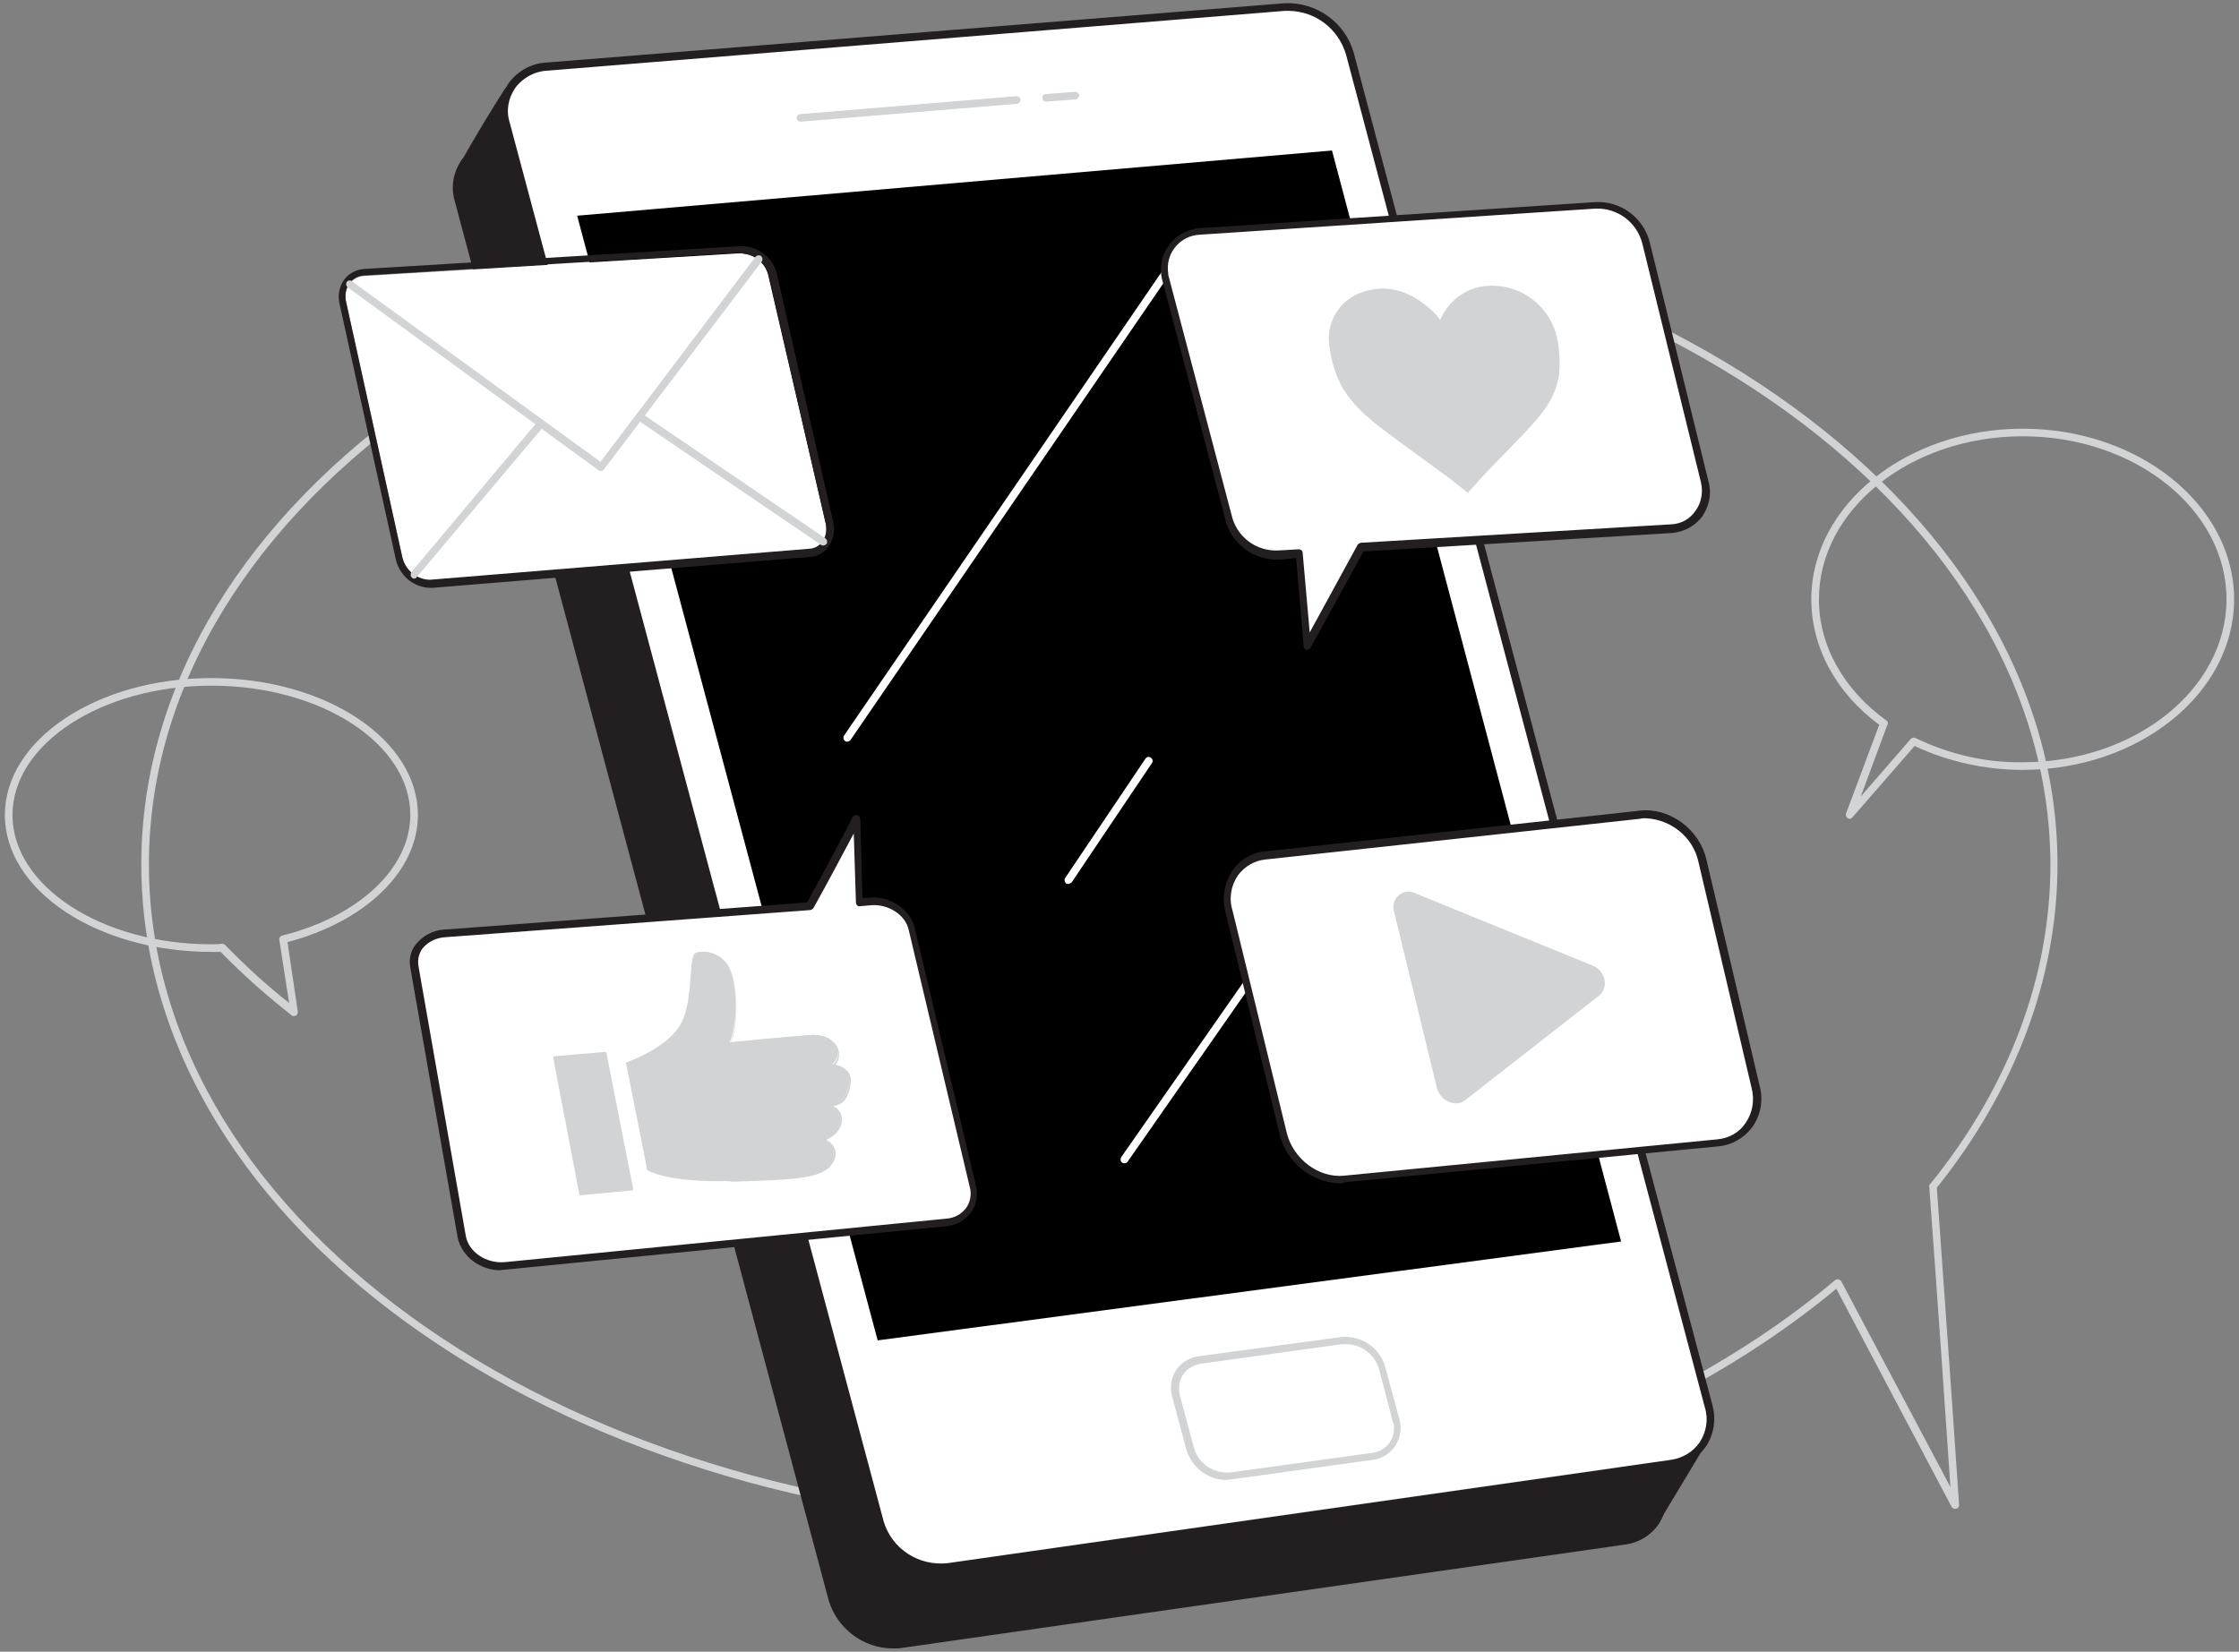
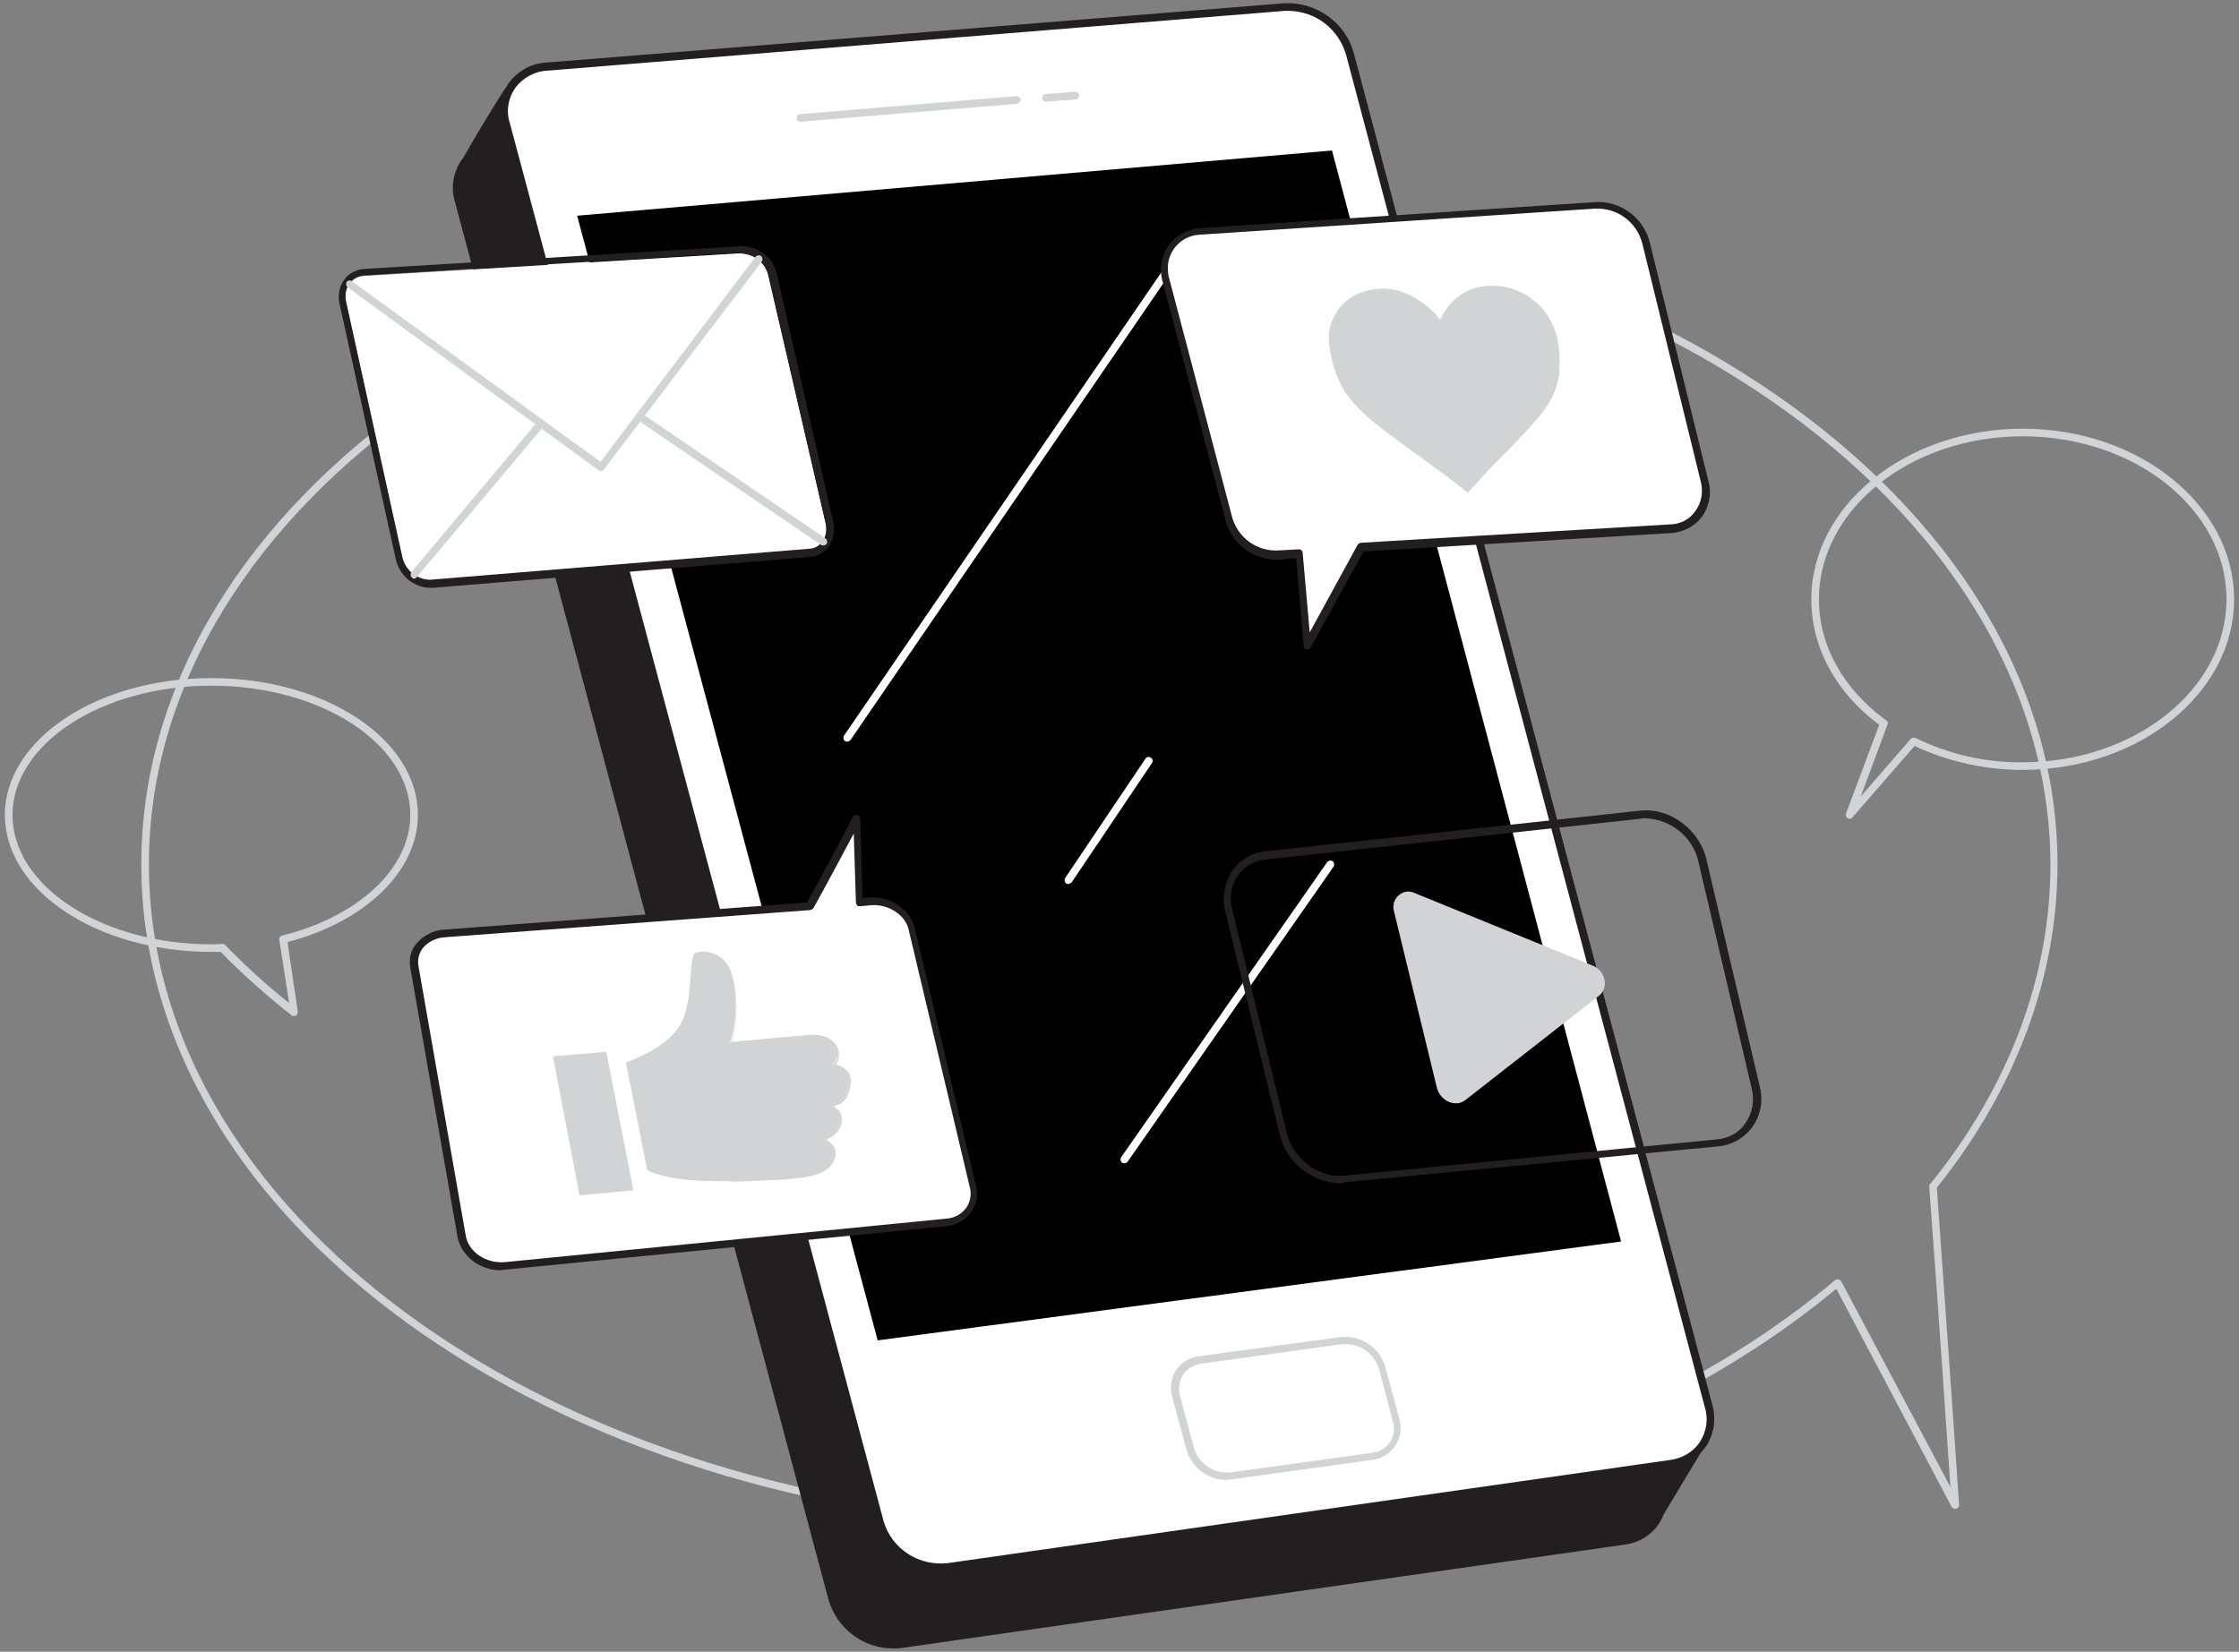
<svg xmlns="http://www.w3.org/2000/svg" width="412" height="304" viewBox="0 0 412 304" fill="none">
  <rect x="0" y="0" width="412" height="304" fill="#808080" stroke="none" />
  <path d="M202.3 281.3C105.1 281.3 26 226.5 26 159.1C26 91.7 105.1 36.9 202.3 36.9C299.5 36.9 378.6 91.7 378.6 159.1C378.6 179.9 370.9 200.5 356.4 218.6C358.3 245 360.5 276.6 360.5 277C360.5 277.4 360.2 277.7 359.8 277.7C359.5 277.7 359.3 277.6 359.1 277.3L337.9 237.2C304.2 265.2 254.9 281.3 202.3 281.3ZM202.3 38.3C105.9 38.3 27.4 92.5 27.4 159.1C27.4 225.7 105.8 279.9 202.3 279.9C254.9 279.9 304.3 263.7 337.7 235.6C338 235.4 338.4 235.4 338.7 235.7L338.8 235.8L358.9 273.7C358.3 264.9 356.6 239.9 355 218.4C355 218.2 355 218 355.2 217.9C369.7 200 377.3 179.7 377.3 159.1C377.1 92.5 298.7 38.3 202.3 38.3Z" fill="#D1D3D4" />
  <path d="M340.401 150.7C340.301 150.7 340.201 150.7 340.001 150.6C339.701 150.4 339.601 150.1 339.701 149.7L345.801 133.4C337.801 127.5 333.301 119.1 333.301 110.3C333.301 93 350.801 78.9 372.201 78.9C393.601 78.9 411.101 93 411.101 110.3C411.101 127.6 393.601 141.7 372.201 141.7C365.301 141.7 358.501 140.2 352.301 137.3L340.901 150.4C340.701 150.6 340.601 150.7 340.401 150.7ZM372.201 80.3C351.501 80.3 334.701 93.8 334.701 110.3C334.701 118.8 339.201 126.9 347.101 132.6C347.401 132.8 347.501 133.1 347.301 133.4L342.401 146.6L351.601 136C351.801 135.8 352.201 135.7 352.401 135.8C358.601 138.8 365.301 140.4 372.201 140.3C392.901 140.3 409.701 126.8 409.701 110.3C409.701 93.8 392.901 80.3 372.201 80.3Z" fill="#D1D3D4" />
  <path d="M54.1 187C53.9 187 53.8 187 53.7 186.9C49.1 183.3 44.7 179.4 40.6 175.2H38.9C17.9 175.2 0.9 163.9 0.9 150C0.9 136.1 17.9 124.8 38.9 124.8C59.9 124.8 76.9 136.1 76.9 150C76.9 160.3 67.3 169.6 52.9 173.4L54.8 186.2C54.8 186.5 54.7 186.8 54.5 186.9C54.3 187 54.2 187 54.1 187ZM40.9 173.7C41.1 173.7 41.3 173.8 41.4 173.9C45.1 177.7 49 181.3 53.2 184.6L51.4 173C51.3 172.6 51.6 172.3 51.9 172.2C66 168.7 75.5 159.8 75.5 150C75.5 136.9 59.1 126.2 38.9 126.2C18.7 126.2 2.3 136.9 2.3 150C2.3 163.1 18.7 173.8 38.9 173.8C39.5 173.8 40.2 173.8 40.9 173.7Z" fill="#D1D3D4" />
  <path d="M84.9 31.1C84.9 31.1 88.1 25.1 93.3 16.8C93.3 16.8 109.9 29.2 109.7 28.5C109.5 27.8 84.9 31.1 84.9 31.1Z" fill="#231F20" />
  <path d="M84.901 31.8C84.501 31.8 84.201 31.5 84.201 31.1C84.201 31 84.201 30.9 84.301 30.8C84.301 30.7 87.601 24.7 92.801 16.5C92.901 16.3 93.101 16.2 93.301 16.2C93.501 16.2 93.701 16.2 93.801 16.3C99.501 20.6 109.001 27.5 109.901 27.9C110.401 28 110.401 28.2 110.401 28.4C110.401 28.7 110.301 29 110.101 29.2C110.001 29.3 109.801 29.4 109.401 29.2C107.901 28.9 93.701 30.6 84.901 31.8ZM93.601 17.8C90.001 23.5 87.401 28.1 86.201 30.2C98.201 28.6 104.201 28 107.301 27.8C105.101 26.3 101.101 23.4 93.601 17.8Z" fill="#231F20" />
  <path d="M304.2 280.7L312.4 267L301 256.6L304.2 280.7Z" fill="#231F20" />
  <path d="M304.201 281.4H304.001C303.701 281.3 303.501 281.1 303.501 280.8L300.301 256.7C300.301 256.4 300.401 256.1 300.701 256C301.001 255.9 301.301 255.9 301.501 256.1L312.901 266.4C313.101 266.6 313.201 267 313.001 267.3L304.701 281.1C304.601 281.3 304.401 281.4 304.201 281.4ZM301.901 258.4L304.601 278.6L311.501 267.1L301.901 258.4Z" fill="#231F20" />
  <path d="M298.801 283.6L165.801 302.6C160.201 303.3 154.801 299.9 153.201 294.4L84.401 37C83.001 31.7 86.401 27 92.001 26.5L227.601 15.6C233.101 15.3 238.101 18.9 239.701 24.2L305.701 273.1C307.001 277.5 304.501 282.1 300.101 283.4C299.701 283.5 299.301 283.6 298.801 283.6Z" fill="#231F20" />
  <path d="M164.301 303.4C158.901 303.4 154.101 299.8 152.501 294.6L83.701 37.1C82.901 34.5 83.401 31.7 84.901 29.5C86.601 27.2 89.201 25.8 92.001 25.7L227.601 14.8C233.501 14.5 238.801 18.3 240.401 23.9L306.401 272.8C307.101 275.4 306.701 278.1 305.301 280.4C303.801 282.6 301.501 284 298.901 284.3L166.001 303.3C165.501 303.4 164.901 303.4 164.301 303.4ZM228.501 16.2C228.201 16.2 228.001 16.2 227.701 16.2L92.101 27.2C89.701 27.3 87.501 28.5 86.101 30.4C84.801 32.3 84.501 34.6 85.101 36.8L154.001 294.2C155.501 299.3 160.501 302.5 165.801 301.9L298.801 282.9C301.001 282.6 303.001 281.4 304.201 279.6C305.401 277.7 305.801 275.3 305.201 273.2L239.201 24.3C237.701 19.5 233.401 16.3 228.501 16.2Z" fill="#231F20" />
  <path d="M307.5 269.4L174.5 288.4C168.9 289.1 163.5 285.7 161.9 280.2L93.1 22.7C91.7 17.4 95.1 12.7 100.7 12.2L236.3 1.3C241.8 1 246.8 4.6 248.4 9.9L314.4 258.8C315.7 263.2 313.2 267.8 308.9 269.1C308.4 269.3 307.9 269.4 307.5 269.4Z" fill="white" />
  <path d="M173 289.2C167.6 289.2 162.8 285.6 161.2 280.4L92.4 22.9C91.6 20.3 92.1 17.5 93.6 15.3C95.3 13 97.9 11.6 100.7 11.5L236.3 0.6C242.2 0.3 247.5 4.1 249.1 9.7L315.1 258.6C315.8 261.2 315.4 263.9 314 266.1C312.5 268.3 310.2 269.7 307.6 270L174.6 289C174.1 289.1 173.5 289.2 173 289.2ZM237.2 2H236.4L100.8 13C98.4 13.1 96.2 14.3 94.8 16.2C93.5 18.1 93.1 20.4 93.8 22.6L162.6 280C164.1 285.1 169.1 288.3 174.4 287.7L307.4 268.7C309.6 268.4 311.6 267.2 312.8 265.4C314 263.5 314.4 261.2 313.7 259L247.7 10.1C246.3 5.3 242.1 2.1 237.2 2Z" fill="#231F20" />
  <path d="M106.201 39.7L245.101 27.7L298.301 228.5L161.501 246.7L106.201 39.7Z" fill="black" />
  <path d="M252.5 267.9L226.5 271.5C223.1 271.9 219.9 269.8 218.9 266.5L216.3 256.8C215.5 254 217.1 251.1 219.8 250.3C220.1 250.2 220.4 250.1 220.7 250.1L246.7 246.6C250.1 246.2 253.2 248.3 254.2 251.6L256.7 261.2C257.5 263.9 255.9 266.8 253.2 267.6C253.1 267.8 252.8 267.9 252.5 267.9Z" fill="white" />
  <path d="M225.7 272.4C222.3 272.4 219.3 270.1 218.3 266.8L215.7 257.1C215.2 255.4 215.5 253.6 216.4 252.2C217.4 250.7 219 249.8 220.7 249.6L246.7 246.1C250.4 245.7 253.9 248 254.9 251.6L257.5 261.2C258.4 264.3 256.6 267.6 253.5 268.5C253.2 268.6 252.8 268.7 252.5 268.7L226.5 272.3C226.3 272.3 226 272.3 225.7 272.4ZM247.7 247.4C247.4 247.4 247.2 247.4 246.9 247.4L221 251C219.7 251.2 218.4 251.9 217.7 253C217 254.1 216.8 255.5 217.1 256.8L219.7 266.5C220.6 269.5 223.4 271.3 226.5 271L252.5 267.4C255 267.1 256.7 265 256.5 262.5C256.5 262.2 256.4 261.9 256.3 261.7L253.8 252.1C253 249.3 250.5 247.4 247.7 247.4Z" fill="#D1D3D4" />
  <path d="M147.302 22.4C146.902 22.4 146.602 22.1 146.602 21.7C146.602 21.3 146.902 21 147.302 21L187.002 17.7C187.402 17.7 187.702 17.9 187.802 18.3C187.802 18.7 187.502 19 187.202 19.1L147.302 22.4Z" fill="#D1D3D4" />
  <path d="M192.501 18.7C192.101 18.7 191.801 18.4 191.801 18C191.801 17.6 192.101 17.3 192.501 17.3L197.801 16.9C198.201 16.9 198.501 17.2 198.601 17.5C198.601 17.9 198.301 18.2 198.001 18.3L192.501 18.7Z" fill="#D1D3D4" />
  <path d="M155.901 136.5C155.801 136.5 155.601 136.5 155.501 136.4C155.201 136.2 155.101 135.7 155.301 135.4L218.101 43.7C218.301 43.4 218.801 43.4 219.101 43.6C219.401 43.8 219.401 44.2 219.301 44.5L156.501 136.2C156.301 136.4 156.101 136.5 155.901 136.5Z" fill="white" />
  <path d="M206.901 214.1C206.801 214.1 206.601 214.1 206.501 214C206.201 213.8 206.101 213.4 206.301 213L244.201 158.7C244.401 158.4 244.901 158.3 245.201 158.5C245.501 158.7 245.601 159.2 245.401 159.5L207.501 213.8C207.401 214 207.101 214.1 206.901 214.1Z" fill="white" />
  <path d="M196.601 162.7C196.501 162.7 196.301 162.7 196.201 162.6C195.901 162.4 195.801 161.9 196.001 161.6L210.801 139.6C211.001 139.3 211.501 139.2 211.801 139.5C212.101 139.7 212.201 140.1 212.001 140.4L197.201 162.4C197.001 162.5 196.801 162.7 196.601 162.7Z" fill="white" />
  <path d="M148.999 101.1L79.299 106.8C76.699 106.8 74.499 105 73.999 102.5L63.699 55.7C63.099 53.2 64.599 51 66.899 50.8L136.399 46.6C138.799 46.7 140.899 48.4 141.399 50.8L151.899 96.1C152.599 98.8 151.199 100.9 148.999 101.1Z" fill="white" />
  <path d="M136.7 46.7C139.1 46.9 141 48.6 141.5 50.9L151.9 96.2C152.5 98.7 151.1 100.9 148.9 101L79.2 106.7H79C76.5 106.6 74.5 104.8 74 102.4L63.7 55.6C63.1 53.1 64.6 50.9 66.9 50.7L136.4 46.5L136.7 46.7ZM136.7 45.3H136.4L67 49.5C65.6 49.6 64.2 50.3 63.4 51.4C62.4 52.7 62.1 54.4 62.5 56L72.8 102.8C73.4 105.8 76 108.1 79.1 108.2C79.2 108.2 79.4 108.2 79.5 108.2L149.1 102.5C150.5 102.4 151.7 101.7 152.5 100.6C153.4 99.2 153.7 97.5 153.3 96L143 50.6C142.4 47.6 139.8 45.5 136.8 45.3H136.7Z" fill="#231F20" />
  <path d="M110.599 86.7C110.499 86.7 110.299 86.6 110.199 86.6L63.999 52.9C63.699 52.7 63.599 52.2 63.799 51.9C63.999 51.6 64.499 51.5 64.799 51.8L110.499 85L138.999 47.3C139.199 47 139.699 46.9 139.999 47.1C140.299 47.3 140.399 47.8 140.199 48.1L111.199 86.3C110.999 86.6 110.799 86.7 110.599 86.7Z" fill="#D1D3D4" />
  <path d="M151.5 100.4C151.4 100.4 151.2 100.4 151.1 100.3L117.3 77.3C117 77.1 116.9 76.7 117.1 76.3C117.3 76 117.7 75.9 118.1 76.1L151.9 99.1C152.2 99.3 152.3 99.8 152.1 100.1C151.9 100.3 151.7 100.4 151.5 100.4Z" fill="#D1D3D4" />
  <path d="M76.2 106.5C76 106.5 75.9 106.4 75.8 106.3C75.5 106.1 75.5 105.6 75.7 105.3L99 77.5C99.2 77.2 99.7 77.2 100 77.4C100.3 77.7 100.3 78.1 100.1 78.4L76.7 106.2C76.6 106.4 76.4 106.5 76.2 106.5Z" fill="#D1D3D4" />
  <path d="M293.4 37.8L220.6 42.6C216.8 42.8 213.9 46.1 214.1 49.9C214.1 50.3 214.2 50.7 214.3 51L226 95C227 99.4 231 102.5 235.6 102.2L239.1 101.9L240.6 119L250.5 100.9L307.7 97.5C311.4 97.2 314.2 93.9 313.9 90.2C313.9 89.8 313.8 89.4 313.7 89L302.9 45C301.8 40.5 297.8 37.5 293.4 37.8Z" fill="white" />
  <path d="M240.5 119.6H240.4C240.1 119.5 239.9 119.3 239.9 119L238.5 102.7L235.7 103C230.8 103.3 226.4 100.1 225.4 95.3L213.8 51.3C212.9 47.2 215.4 43.2 219.5 42.2C219.9 42.1 220.3 42 220.7 42L293.5 37.2C298.2 36.9 302.5 40.1 303.6 44.7L314.4 88.7C315 90.9 314.5 93.2 313.2 95.1C311.9 96.8 309.9 97.9 307.7 98.1L250.9 101.5L241.1 119.3C241 119.4 240.7 119.6 240.5 119.6ZM239 101.1C239.4 101.1 239.7 101.4 239.7 101.7L241 116.4L249.8 100.3C249.9 100.1 250.1 100 250.4 99.9L307.6 96.5C309.4 96.4 311 95.5 312 94C313.1 92.5 313.4 90.6 313 88.8L302.2 44.8C301.2 40.9 297.6 38.2 293.5 38.4L220.7 43.2C217.3 43.4 214.7 46.3 214.9 49.7C214.9 50 215 50.4 215 50.7L226.6 94.7C227.5 98.8 231.2 101.6 235.4 101.3L239 101.1Z" fill="#231F20" />
  <path d="M270.099 90.7C268.999 89.8 267.899 89 266.799 88.1L257.499 81.3C255.499 79.8 253.399 78.3 251.499 76.6C249.799 75.1 248.299 73.4 247.099 71.5C246.399 70.2 245.799 68.8 245.399 67.4C244.999 66.2 244.799 64.9 244.599 63.6C243.999 59.4 246.399 55.4 250.299 53.9C254.599 52.3 258.699 53.2 262.499 56.3C263.399 57 264.199 57.8 264.899 58.7L264.999 58.9C264.999 58.8 265.099 58.7 265.099 58.7C265.999 56.7 267.499 55 269.399 53.9C271.099 52.9 273.099 52.5 275.099 52.6C280.199 52.8 284.599 56.2 286.199 61C286.599 62.2 286.799 63.5 286.899 64.8C286.999 66.2 286.999 67.5 286.899 68.9C286.599 70.9 285.899 72.8 284.799 74.5C283.699 76.2 282.299 77.8 280.899 79.3C278.799 81.5 276.599 83.8 274.399 86C272.899 87.6 271.499 89.1 270.099 90.7Z" fill="#D1D3D4" />
  <path d="M160.299 166L158.099 166.2L157.699 150.8C157.699 150.8 152.399 161 149.099 166.9L81.899 171.9C78.299 172.2 75.699 174.9 76.299 178.1L84.999 227.7C85.599 231.1 89.099 233.5 92.899 233.1L174.099 225.1C177.599 224.7 179.899 221.8 179.099 218.6L167.799 171C166.999 167.9 163.699 165.7 160.299 166Z" fill="white" />
  <path d="M92.1 233.8C88.3 233.8 84.9 231.2 84.2 227.7L75.5 178.1C75.2 176.5 75.6 174.9 76.6 173.7C77.9 172.2 79.7 171.2 81.7 171.1L148.5 166.1C151.8 160.2 156.9 150.5 156.9 150.4C157 150.1 157.4 150 157.7 150C158 150.1 158.2 150.3 158.3 150.7L158.7 165.3L160.1 165.2C163.8 164.9 167.5 167.4 168.3 170.7L179.6 218.3C180 219.9 179.7 221.7 178.7 223.1C177.6 224.6 175.9 225.6 174 225.7L92.8 233.7C92.7 233.7 92.4 233.7 92.1 233.8ZM157.1 153.4C155.3 156.8 152 163 149.7 167.1C149.6 167.3 149.4 167.4 149.1 167.5L81.9 172.5C80.3 172.6 78.8 173.3 77.8 174.5C77.1 175.4 76.8 176.6 77 177.8L85.7 227.4C86.2 230.4 89.4 232.6 92.9 232.3L174.1 224.3C175.6 224.2 176.9 223.5 177.8 222.3C178.5 221.3 178.8 219.9 178.5 218.7L167.2 171.1C166.6 168.4 163.5 166.4 160.4 166.6L158.2 166.8C158 166.8 157.8 166.8 157.7 166.6C157.6 166.5 157.5 166.3 157.5 166.1L157.1 153.4Z" fill="#231F20" />
  <path d="M116.3 218.8L106.8 219.7L102 194.6L111.4 193.9L116.3 218.8Z" fill="#D1D3D4" />
  <path d="M106.799 220C106.699 220 106.599 219.9 106.599 219.8L101.799 194.7C101.799 194.6 101.799 194.6 101.799 194.5C101.799 194.4 101.899 194.4 101.999 194.4L111.399 193.6C111.499 193.6 111.599 193.7 111.599 193.8L116.499 218.8C116.499 218.9 116.499 218.9 116.499 219C116.499 219.1 116.399 219.1 116.299 219.1L106.799 220ZM102.199 194.9L106.899 219.5L115.999 218.6L111.199 194.1L102.199 194.9Z" fill="#D1D3D4" />
  <path d="M115.4 195.6C115.4 195.6 123.1 193 125.5 188.3C127.9 183.6 127 175.9 128.1 175.4C130.2 174.8 132.5 175.7 133.8 177.5C135.5 179.9 136.1 187 134.3 191.9C134.3 191.9 144.5 190.9 149.1 190.5C153.7 190.1 155.5 194 153.1 195.9C153.1 195.9 156.8 196 156.2 199.4C155.6 202.8 154.3 203 152.2 203.2C152.2 203.2 154.8 203.6 154.6 206.1C154.4 208.6 151.3 209.5 151.3 209.5C151.3 209.5 154.5 210.6 153 213.6C151.5 216.6 146.5 216.7 134.7 217.1C122.9 217.5 119.1 215.2 119.1 215.2L115.4 195.6Z" fill="#D1D3D4" />
  <path d="M132.199 217.4C122.499 217.4 119.299 215.5 119.199 215.4C119.099 215.4 119.099 215.3 119.099 215.3L115.199 195.7C115.199 195.6 115.199 195.5 115.299 195.5C115.399 195.5 122.899 192.9 125.299 188.4C126.699 185.8 126.899 182.1 127.099 179.4C127.299 176.9 127.399 175.7 127.999 175.4C129.399 174.8 132.299 175.2 133.899 177.6C135.499 180 136.199 187 134.599 191.8C136.399 191.6 144.999 190.8 149.099 190.5C151.999 190.3 153.699 191.7 154.199 193C154.599 194 154.399 195.2 153.699 196C154.599 196.1 155.399 196.6 155.999 197.2C156.499 197.9 156.699 198.8 156.499 199.7C155.999 202.6 154.899 203.3 153.299 203.6C154.399 204.1 155.099 205.2 154.899 206.4C154.699 208.4 152.899 209.4 151.999 209.8C152.699 210.1 153.299 210.7 153.599 211.4C153.899 212.2 153.799 213.1 153.299 213.9C151.699 217 146.399 217.1 134.799 217.5C133.899 217.3 132.999 217.4 132.199 217.4ZM119.499 215C120.099 215.3 124.099 217.2 134.899 216.8C146.299 216.4 151.499 216.3 152.999 213.4C153.399 212.8 153.499 212 153.199 211.3C152.799 210.6 152.199 210 151.399 209.7C151.299 209.7 151.299 209.6 151.299 209.5C151.299 209.4 151.399 209.3 151.499 209.3C151.499 209.3 154.399 208.4 154.599 206.1C154.699 204.8 153.699 203.6 152.399 203.5C152.299 203.5 152.199 203.4 152.199 203.3C152.199 203.2 152.299 203.1 152.399 203.1C154.299 202.9 155.599 202.8 156.199 199.5C156.399 198.8 156.199 198 155.799 197.4C155.099 196.7 154.199 196.3 153.299 196.3C153.199 196.3 153.099 196.2 153.099 196.2C153.099 196.1 153.099 196 153.199 196C154.099 195.3 154.399 194.2 153.999 193.2C153.499 192.1 152.099 190.8 149.399 191C144.799 191.4 134.699 192.3 134.599 192.4C134.499 192.4 134.499 192.4 134.399 192.3C134.399 192.2 134.399 192.2 134.399 192.1C136.099 187.4 135.599 180.3 133.899 177.9C132.699 176.2 130.499 175.4 128.499 175.9C128.099 176.1 127.999 177.8 127.899 179.5C127.699 182.2 127.399 186 125.999 188.7C123.799 193 117.099 195.6 115.899 196L119.499 215Z" fill="#D1D3D4" />
-   <path d="M316 210.4L247.3 217C242.4 217.5 237.4 213.8 236.1 208.7L226.1 167.7C224.8 162.6 227.8 157.9 232.8 157.4L301.8 149.9C306.9 149.3 312 153.1 313.3 158.3L323.1 200C324.2 205.4 321.1 209.9 316 210.4Z" fill="white" />
  <path d="M246.501 217.8C241.301 217.6 236.801 214 235.501 208.9L225.501 167.9C224.801 165.3 225.301 162.5 226.801 160.2C228.201 158.2 230.401 156.9 232.801 156.7L301.801 149.2C307.201 148.6 312.701 152.6 314.001 158.2L323.801 199.9C324.501 202.5 324.001 205.3 322.401 207.5C320.901 209.5 318.601 210.8 316.101 211L247.401 217.6C247.101 217.8 246.801 217.8 246.501 217.8ZM302.801 150.6C302.501 150.6 302.101 150.6 301.801 150.7L232.801 158.2C230.801 158.4 229.001 159.5 227.801 161.1C226.501 163 226.101 165.4 226.801 167.6L236.801 208.6C238.001 213.3 242.601 216.8 247.201 216.4L316.001 209.7C318.101 209.5 320.001 208.5 321.201 206.7C322.501 204.8 322.901 202.5 322.301 200.2L312.501 158.5C311.501 154.1 307.501 150.8 302.801 150.6Z" fill="#231F20" />
  <path d="M294.301 183.2L269.601 202.5C267.801 203.9 265.001 202.6 264.401 200.2L256.501 167.7C256.101 166.2 256.901 164.7 258.401 164.2C259.101 164 259.801 164.1 260.401 164.4L293.001 177.7C295.401 178.6 296.101 181.7 294.301 183.2Z" fill="#D1D3D4" />
</svg>